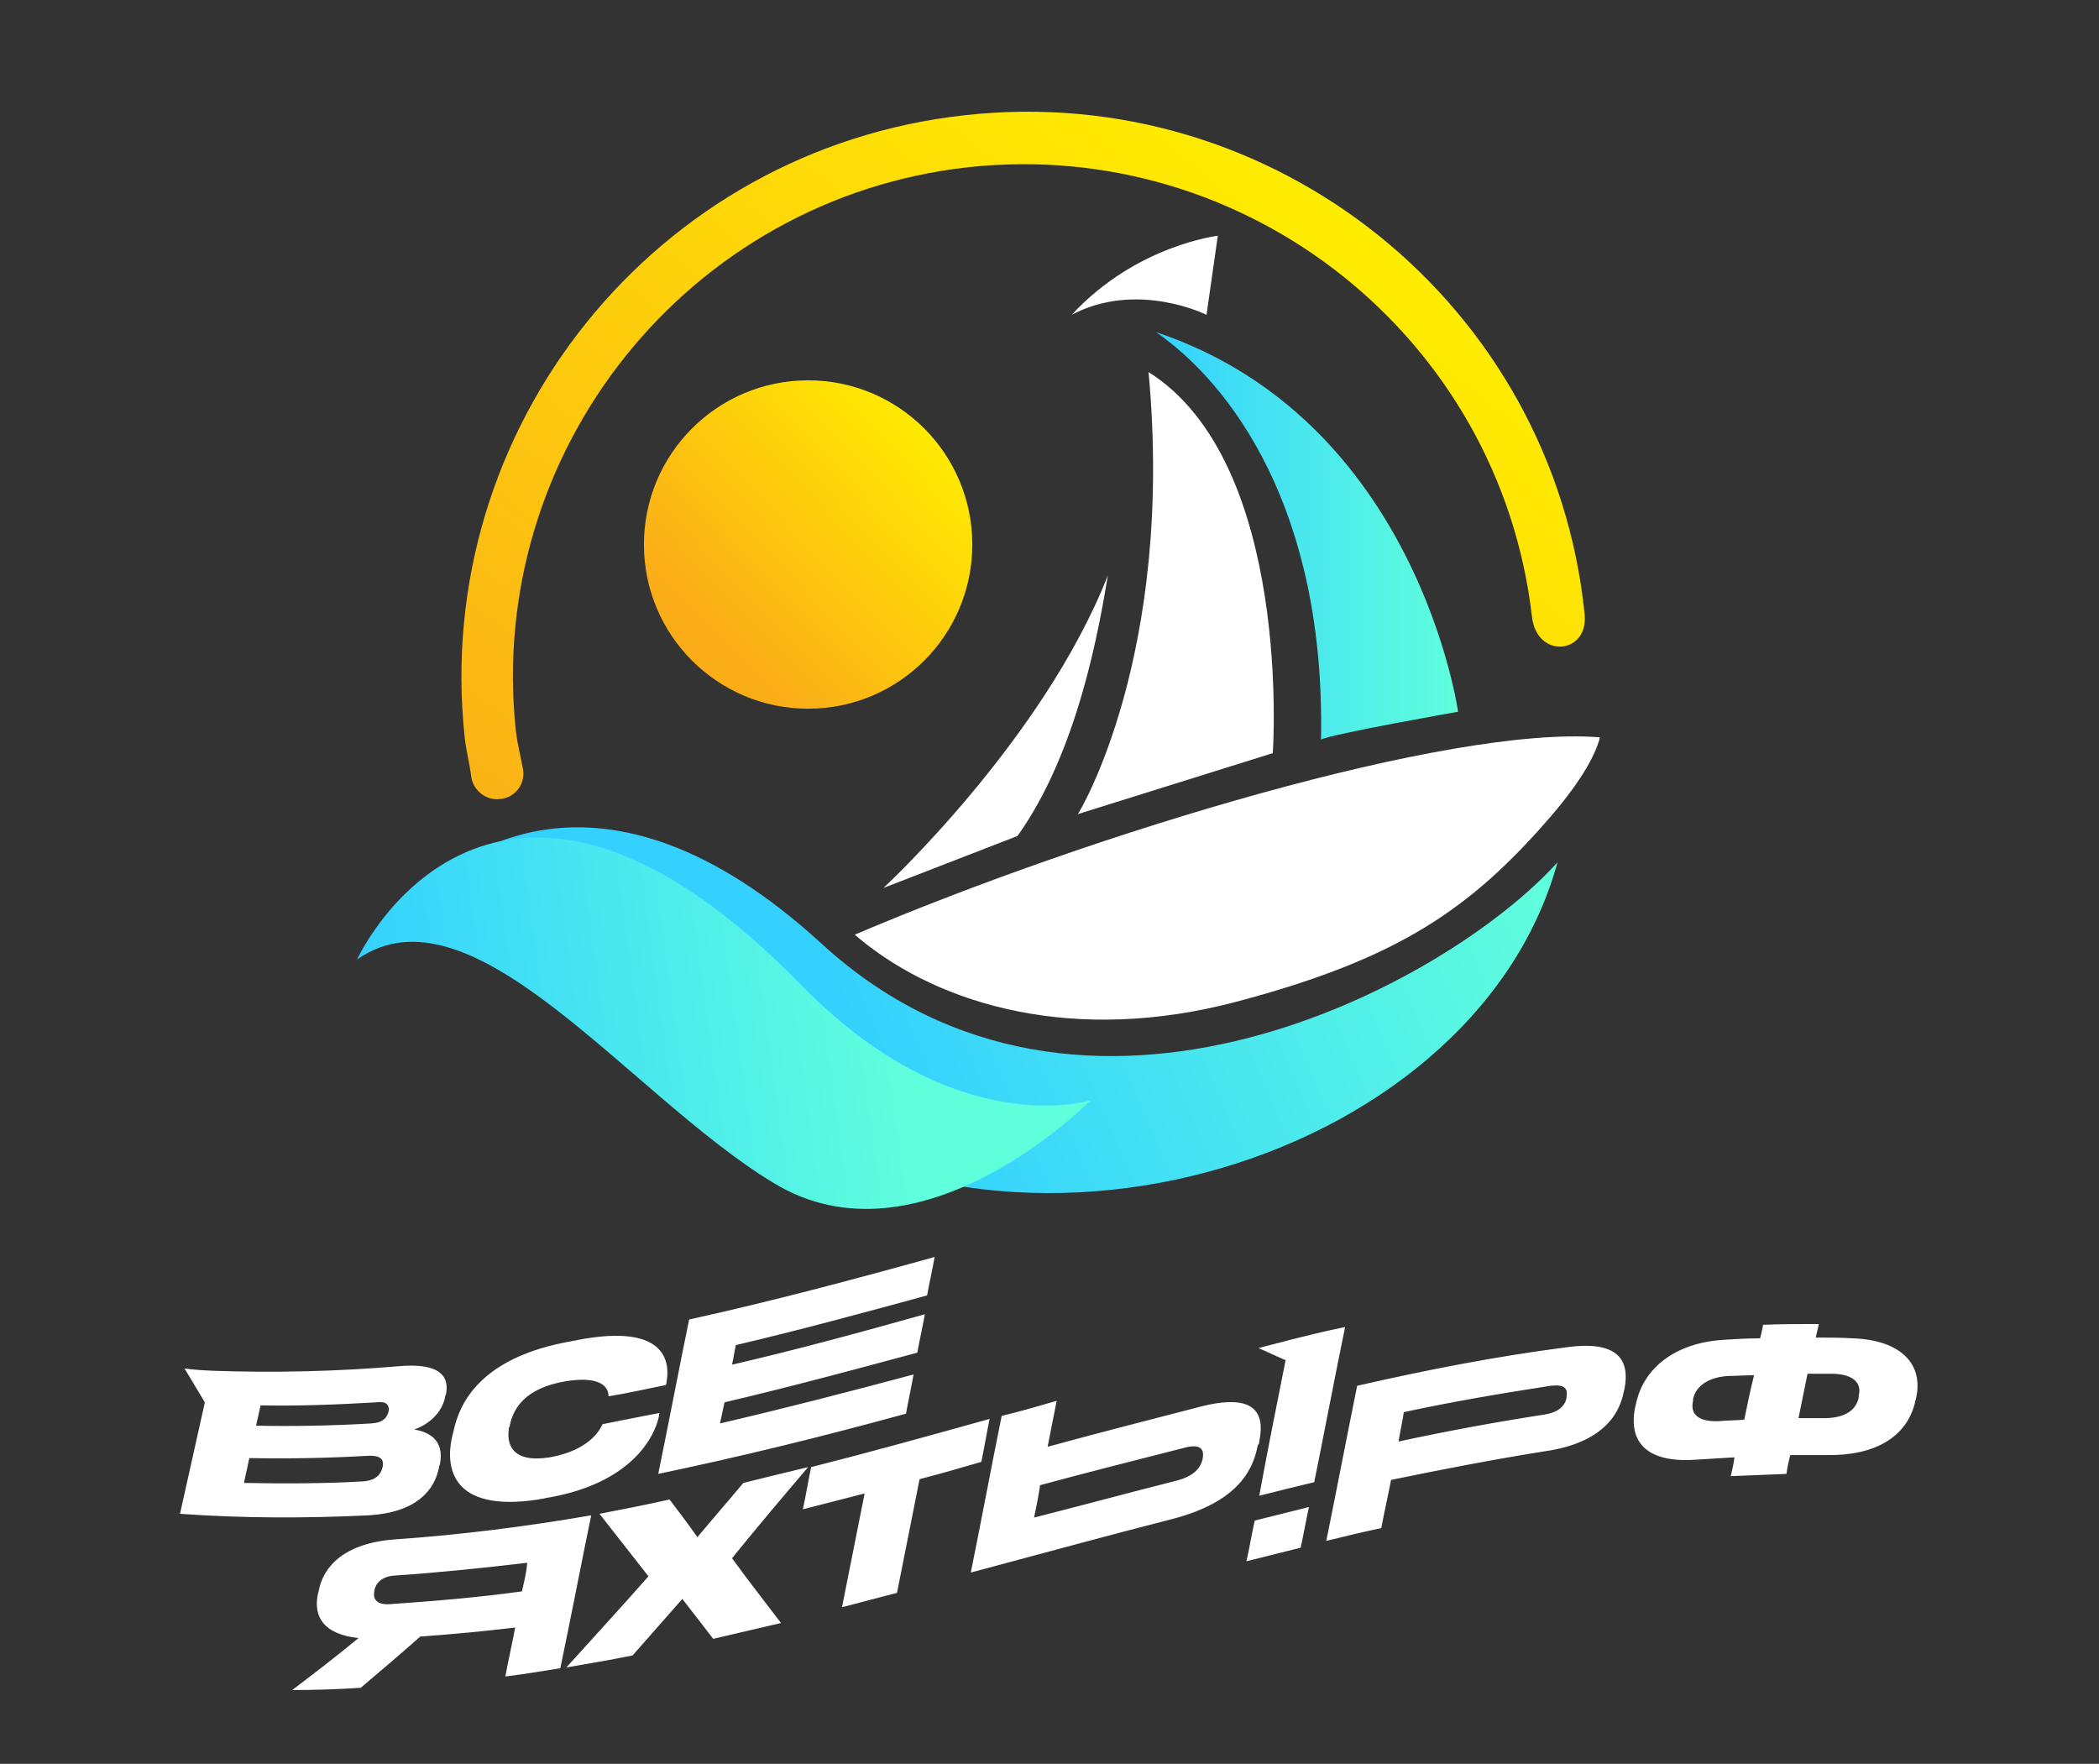
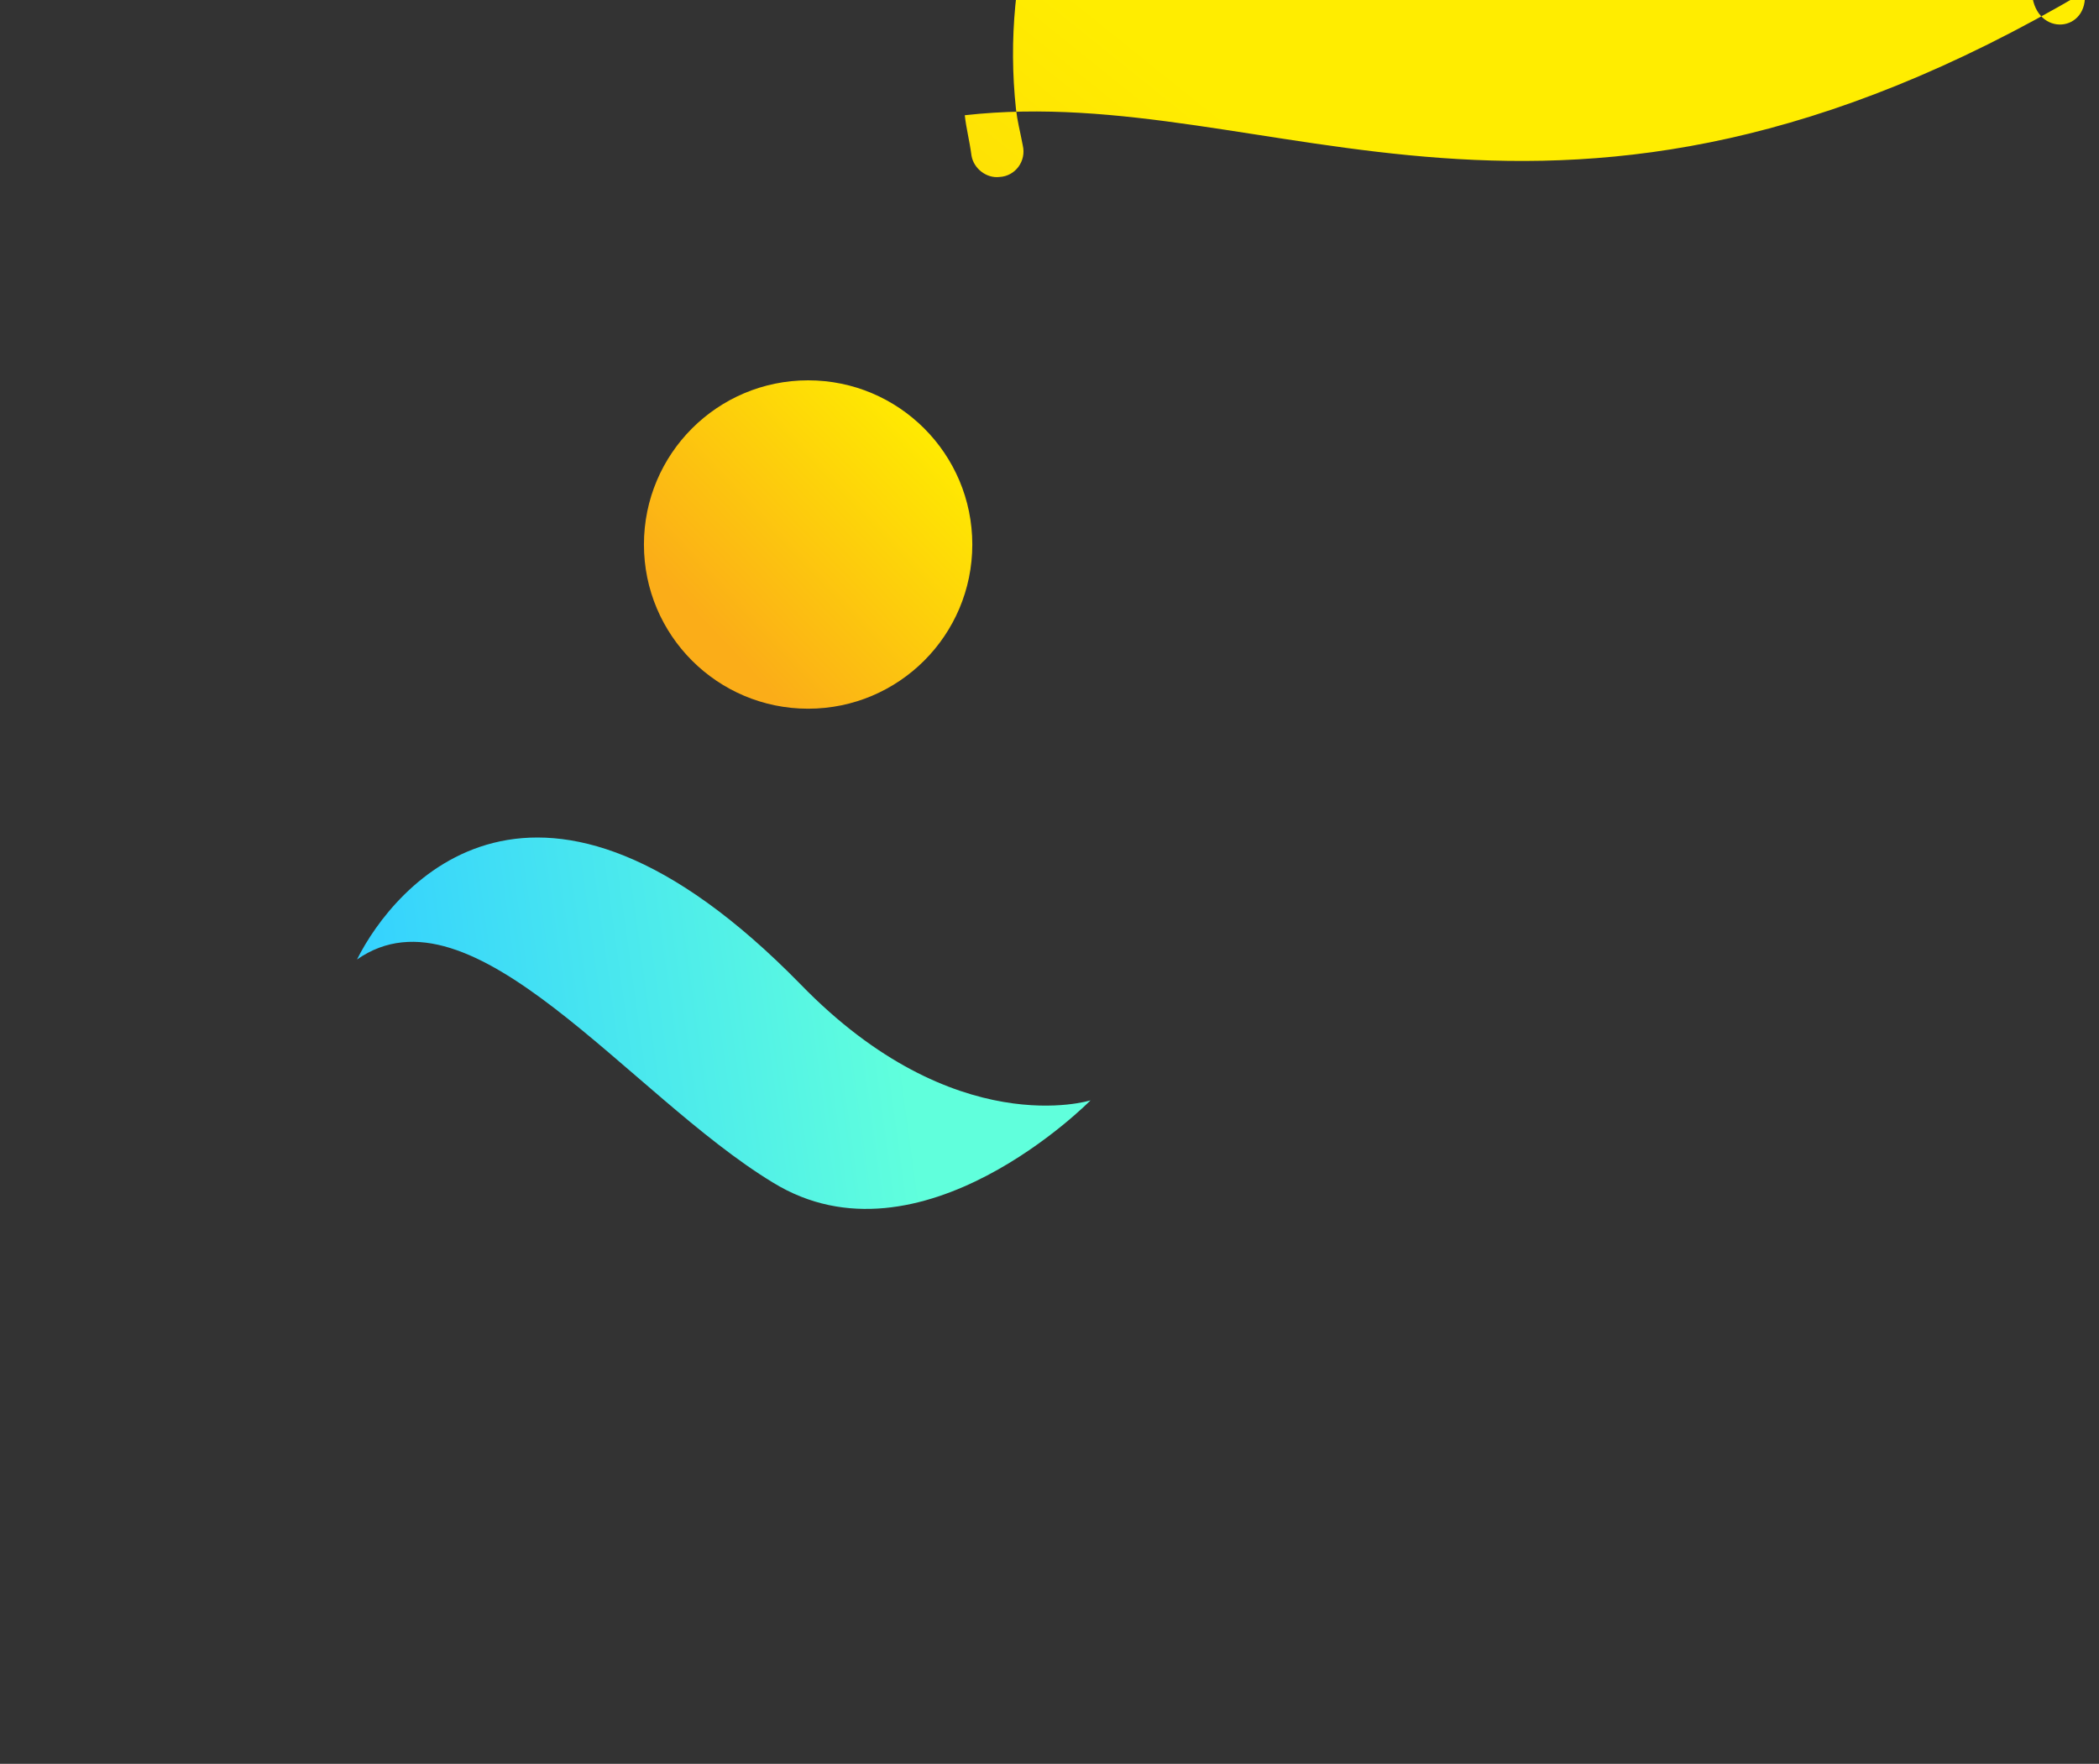
<svg xmlns="http://www.w3.org/2000/svg" version="1.1" id="Layer_1" x="0px" y="0px" viewBox="0 0 278.7 234.2" style="enable-background:new 0 0 278.7 234.2;" xml:space="preserve">
  <rect x="0" y="0" width="278.7" height="234.2" fill="#333333" stroke="none" />
  <style type="text/css">
	.st0{fill:#FFFFFF;}
	.st1{fill:url(#SVGID_1_);}
	.st2{fill:url(#SVGID_00000153698887855593821130000009171995697141976224_);}
	.st3{fill:url(#SVGID_00000101095052905290542460000007982868968290358171_);}
	.st4{fill:url(#SVGID_00000160891218064764757990000015520425280306746811_);}
	.st5{fill:url(#SVGID_00000018227044739554847480000015995588614699630486_);}
</style>
  <g>
-     <path class="st0" d="M172.7,205.5c-2.4,0.6-4.8,1.2-7.2,1.8c0.4-1.8,0.7-3.6,1.1-5.4c2.4-0.6,4.8-1.2,7.2-1.8   C173.4,201.9,173.1,203.7,172.7,205.5z M184.7,196.5c-0.4,2.1-0.9,4.3-1.3,6.4c-2.4,0.5-4.9,1.1-7.3,1.7c1.4-6.9,2.7-13.7,4.1-20.6   c9.2-2.1,18.4-3.9,27.7-5.1c7.1-1,8.5,1.8,7.8,5.5c0,0.1-0.1,0.3-0.1,0.4c-0.7,3.6-3.5,6.9-10.5,7.9   C198.2,193.8,191.5,195.1,184.7,196.5z M185.7,191.4c6.5-1.4,13-2.6,19.5-3.6c1.7-0.3,2.6-1.1,2.8-2.2v-0.1   c0.2-1.2-0.3-1.7-2.1-1.5c-6.5,1-13,2.1-19.5,3.5C186.2,188.8,185.9,190.1,185.7,191.4z M234.1,175.9c2.5-0.1,4.9-0.1,7.4-0.1   c-0.1,0.6-0.3,1.2-0.4,1.8c1.6,0,3.3,0,4.9,0.1c6.1,0.2,9.5,3.2,8.4,8c0,0.1-0.1,0.3-0.1,0.4c-1.1,4.8-5.5,7.2-11.7,7.1   c-1.6,0-3.3,0-4.9,0c-0.2,0.8-0.4,1.7-0.5,2.5c-2.5,0.1-4.9,0.2-7.4,0.3c0.2-0.8,0.4-1.7,0.5-2.5c-1.6,0.1-3.3,0.2-4.9,0.3   c-6.1,0.5-9.3-1.8-8.3-6.9c0-0.1,0.1-0.3,0.1-0.4c1-5,5.4-8.2,11.6-8.6c1.6-0.1,3.2-0.2,4.9-0.2C233.9,177,234,176.4,234.1,175.9z    M229.4,182.7c-2.8,0.2-4.3,1.5-4.6,3.1c0,0.1,0,0.1,0,0.2c-0.4,1.7,0.6,2.8,3.4,2.7c1.1-0.1,2.3-0.1,3.4-0.2   c0.4-2,0.8-3.9,1.3-5.9C231.6,182.6,230.5,182.7,229.4,182.7z M238.8,188.3c1.1,0,2.3,0,3.4,0c2.8,0,4.3-1.1,4.6-2.8   c0-0.1,0-0.1,0-0.2c0.4-1.6-0.6-2.8-3.4-2.9c-1.1,0-2.3,0-3.4,0C239.6,184.4,239.2,186.3,238.8,188.3z M55,189.8   c1.3-0.4,3.6-1.8,4.1-4.3c0-0.1,0-0.2,0.1-0.3c0.5-2.3-0.6-4.3-6.2-3.8c-8.3,0.7-16.6,0.9-24.9,0.6c-2.4-0.1-3.6-0.3-3.6-0.3   l2.7,4.5c0,0-2.2,9.9-3.3,14.8c8.4,0.6,16.7,0.6,25.1,0.2c6.3-0.4,8.7-3.3,9.3-6.4c0-0.1,0-0.2,0.1-0.3   C59.1,191,56.7,190.1,55,189.8z M50.8,194.8L50.8,194.8c-0.2,0.8-0.7,1.8-2.7,1.9c-5.2,0.3-10.5,0.3-15.7,0.2   c0.2-1.1,0.5-2.2,0.7-3.3c5.3,0.1,10.5,0,15.7-0.3C50.7,193.2,51,193.9,50.8,194.8z M51.6,187.4L51.6,187.4   c-0.2,0.8-0.7,1.5-2.3,1.6c-5.1,0.3-10.2,0.4-15.3,0.3c0.2-0.9,0.4-1.8,0.6-2.7c5.1,0.1,10.2-0.1,15.3-0.4   C51.4,186,51.7,186.6,51.6,187.4z M87.5,188c-0.5,2.6-3.5,9-15,10.9c-0.3,0.1-0.7,0.1-1,0.2c-11.8,1.8-12.3-4.5-11.5-8.2   c0.1-0.3,0.1-0.5,0.2-0.8c0.8-3.9,3.7-9.9,15.6-12c0.3-0.1,0.7-0.1,1-0.2c11.6-2.2,12.2,2.9,11.7,5.6c0,0.1,0,0.2-0.1,0.4   c-2.5,0.5-5.1,1.1-7.6,1.5c0-0.5-0.1-2.9-5.7-2c-5.3,0.9-6.9,3.5-7.4,5.8c0,0.1,0,0.2-0.1,0.3c-0.4,2.2,0.3,4.8,5.4,4   c5.6-1,6.8-4,7-4.4c2.5-0.5,5-1,7.6-1.5C87.5,187.7,87.5,187.8,87.5,188z M97.7,178.6c-0.2,0.9-0.3,1.7-0.5,2.6   c8.6-2,17.1-4.3,25.6-6.7c-0.3,1.7-0.7,3.4-1,5.1c-8.5,2.3-17.1,4.6-25.6,6.6c-0.2,0.9-0.4,1.9-0.6,2.8c8.6-2,17.1-4.2,25.7-6.5   c-0.3,1.7-0.7,3.5-1,5.2c-10.9,3-21.9,5.7-32.9,8c1.4-6.8,2.7-13.7,4.1-20.5c10.9-2.4,21.8-5.3,32.6-8.3c-0.3,1.7-0.7,3.4-1,5.1   C114.7,174.3,106.2,176.6,97.7,178.6z M52.4,204.4c-6.7,0.5-9.5,3.6-10.1,6.9c0,0.1-0.1,0.3-0.1,0.4c-0.6,3,0.8,5.3,5.4,5.8   c-2.9,2.4-5.9,4.7-8.8,6.9c3,0,6.1-0.1,9.1-0.3c2.6-2.2,5.3-4.5,7.9-6.8c4.2-0.3,8.4-0.7,12.6-1.2c-0.4,2.2-0.9,4.3-1.3,6.5   c2.4-0.3,4.9-0.7,7.3-1.1c1.4-6.7,2.7-13.5,4.1-20.3C69.8,202.7,61.1,203.8,52.4,204.4z M69.3,211.3c-5.8,0.8-11.7,1.3-17.6,1.7   c-1.7,0.1-2.2-0.7-2-1.7c0,0,0,0,0-0.1c0.2-1,1-1.9,2.7-2c5.9-0.4,11.7-1,17.6-1.7C69.9,208.8,69.6,210,69.3,211.3z M107.3,194.8   c-2.9,0.7-5.8,1.4-8.6,2.1c-2,2.4-4.1,4.8-6.1,7.2c-1.2-1.7-2.4-3.3-3.7-5c-3.1,0.7-6.2,1.3-9.3,1.9c2.2,2.8,4.3,5.5,6.5,8.3   c-3.6,4.1-7.3,8.1-10.9,12.1c2.9-0.5,5.9-1,8.8-1.6c2.2-2.5,4.4-5,6.6-7.5c1.4,1.8,2.7,3.5,4.1,5.3c3-0.7,6-1.4,9-2.1   c-2.2-2.9-4.4-5.7-6.5-8.6C100.5,202.8,103.9,198.8,107.3,194.8z M131.4,188.4c-7.9,2.2-15.8,4.4-23.7,6.4   c-0.4,1.9-0.7,3.8-1.1,5.6c2.7-0.7,5.5-1.4,8.2-2.1c-1,5-2,10.1-3,15.1c2.4-0.6,4.9-1.3,7.3-1.9c1-5,2-10.1,3-15.1   c2.7-0.7,5.5-1.5,8.2-2.3C130.7,192.2,131,190.3,131.4,188.4z M171.3,177.9L171.3,177.9c-1.4,0.4-2.8,0.7-4.2,1.1   c1.2,0.5,2.4,1.1,3.6,1.6c-1.2,6-2.4,12-3.5,18c2.4-0.6,4.8-1.2,7.3-1.8c1.4-6.9,2.7-13.8,4.1-20.6   C176.1,176.7,173.7,177.3,171.3,177.9z M167.2,191.4c0.8-3.9-0.6-6.6-8.3-4.5c-6.6,1.7-13.2,3.4-19.8,5.2c0.4-2,0.8-4.1,1.2-6.1   c-2.4,0.7-4.8,1.4-7.3,2c-1.4,6.9-2.7,13.9-4.1,20.8c9-2.4,18.1-4.9,27.1-7.2c7.7-2.1,10.3-5.8,11-9.7   C167.2,191.7,167.2,191.6,167.2,191.4z M159.7,193.6L159.7,193.6c-0.2,1.2-1.1,2.4-3.5,3c-6.3,1.6-12.6,3.3-18.9,4.9   c0.3-1.4,0.6-2.9,0.8-4.3c6.3-1.7,12.6-3.3,18.9-4.9C159.4,191.6,159.9,192.4,159.7,193.6z" />
-   </g>
+     </g>
  <linearGradient id="SVGID_1_" gradientUnits="userSpaceOnUse" x1="112.189" y1="99.281" x2="197.522" y2="135.948" gradientTransform="matrix(1 0 0 -1 0 233.89)">
    <stop offset="0" style="stop-color:#34D1FF" />
    <stop offset="1" style="stop-color:#60FFDC" />
  </linearGradient>
-   <path class="st1" d="M206.8,114.5c-14.6,16.2-63,42.5-97.6,10.9c-29.6-27.2-49.6-11.9-54.9-4.9c11.9-0.3,16.2,0.6,41,22.3  C130.9,174,195.6,155.3,206.8,114.5z" />
  <linearGradient id="SVGID_00000136372936921151421240000008941966154728435858_" gradientUnits="userSpaceOnUse" x1="63.674" y1="736.845" x2="132.924" y2="725.79" gradientTransform="matrix(1 2.201981e-02 -2.201981e-02 1 2.035 -596.235)">
    <stop offset="0" style="stop-color:#34D1FF" />
    <stop offset="1" style="stop-color:#60FFDC" />
  </linearGradient>
  <path style="fill:url(#SVGID_00000136372936921151421240000008941966154728435858_);" d="M106.3,130.7c-35.1-35.9-54-13.1-58.9-3.3  c15.3-10.7,36.1,18,55.2,29.6c19.6,12.1,42.2-10.9,42.2-10.9S126.8,151.8,106.3,130.7z" />
  <linearGradient id="SVGID_00000095333570070952502040000003509511844019781512_" gradientUnits="userSpaceOnUse" x1="-19.148" y1="-557.967" x2="84.415" y2="-454.404" gradientTransform="matrix(0.994 -0.108 -0.108 -0.994 41.809 -417.739)">
    <stop offset="0" style="stop-color:#FBAD18" />
    <stop offset="1" style="stop-color:#FFED00" />
  </linearGradient>
-   <path style="fill:url(#SVGID_00000095333570070952502040000003509511844019781512_);" d="M128.1,15.3C87,19.8,57.3,56.8,61.7,97.9  c0.2,1.8,0.6,3.2,0.9,5.4c0.3,1.7,2,3,3.7,2.8l0,0c2.1-0.1,3.6-2.1,3.1-4.2c-0.4-2.1-0.7-3.1-0.9-4.8c-4-37.2,22.9-70.8,60.1-74.9  c37.1-4,70.5,22.7,74.8,59.6c0.6,5.8,7.6,5.1,7-0.3C206.2,40.5,169.2,10.7,128.1,15.3z" />
+   <path style="fill:url(#SVGID_00000095333570070952502040000003509511844019781512_);" d="M128.1,15.3c0.2,1.8,0.6,3.2,0.9,5.4c0.3,1.7,2,3,3.7,2.8l0,0c2.1-0.1,3.6-2.1,3.1-4.2c-0.4-2.1-0.7-3.1-0.9-4.8c-4-37.2,22.9-70.8,60.1-74.9  c37.1-4,70.5,22.7,74.8,59.6c0.6,5.8,7.6,5.1,7-0.3C206.2,40.5,169.2,10.7,128.1,15.3z" />
  <linearGradient id="SVGID_00000168798810193130885360000015392318416308106377_" gradientUnits="userSpaceOnUse" x1="107.822" y1="-444.254" x2="136.735" y2="-415.342" gradientTransform="matrix(1 2.201981e-02 2.201981e-02 -1 -3.115 -362.402)">
    <stop offset="0" style="stop-color:#FBAD18" />
    <stop offset="1" style="stop-color:#FFED00" />
  </linearGradient>
  <circle style="fill:url(#SVGID_00000168798810193130885360000015392318416308106377_);" cx="107.3" cy="72.3" r="21.8" />
  <g>
    <linearGradient id="SVGID_00000037694267188328106930000015638287167028433538_" gradientUnits="userSpaceOnUse" x1="153.441" y1="71.157" x2="193.572" y2="71.157">
      <stop offset="0" style="stop-color:#34D1FF" />
      <stop offset="1" style="stop-color:#60FFDC" />
    </linearGradient>
-     <path style="fill:url(#SVGID_00000037694267188328106930000015638287167028433538_);" d="M175.4,98.2c1.2-0.7,18.2-3.7,18.2-3.7   s-5.4-38.8-40.1-50.4C163.3,50.9,176,67.5,175.4,98.2z" />
-     <path class="st0" d="M152.5,49.4C171.7,61.5,169,100,169,100l-25.9,8.1C143.2,108.1,156,87,152.5,49.4z M117.3,117.9l17.8-6.9   c8.1-11.3,10.9-28,12-34.6C138.5,98.3,117.3,117.9,117.3,117.9z M142.3,41.8c8.7-4.6,17.9,0,17.9,0l1.5-10.5   C161.8,31.3,150.9,32.5,142.3,41.8z M113.5,124.1c0.2,0.2,0.5,0.4,0.7,0.6c10.7,8.8,28.5,14,50,8.3c21.5-5.7,31.1-12.3,41.8-24.7   c2.9-3.4,5.3-6.8,6.3-9.9c0.1-0.2,0.1-0.4,0.1-0.5C192.5,96.3,145.2,110.6,113.5,124.1z" />
  </g>
</svg>